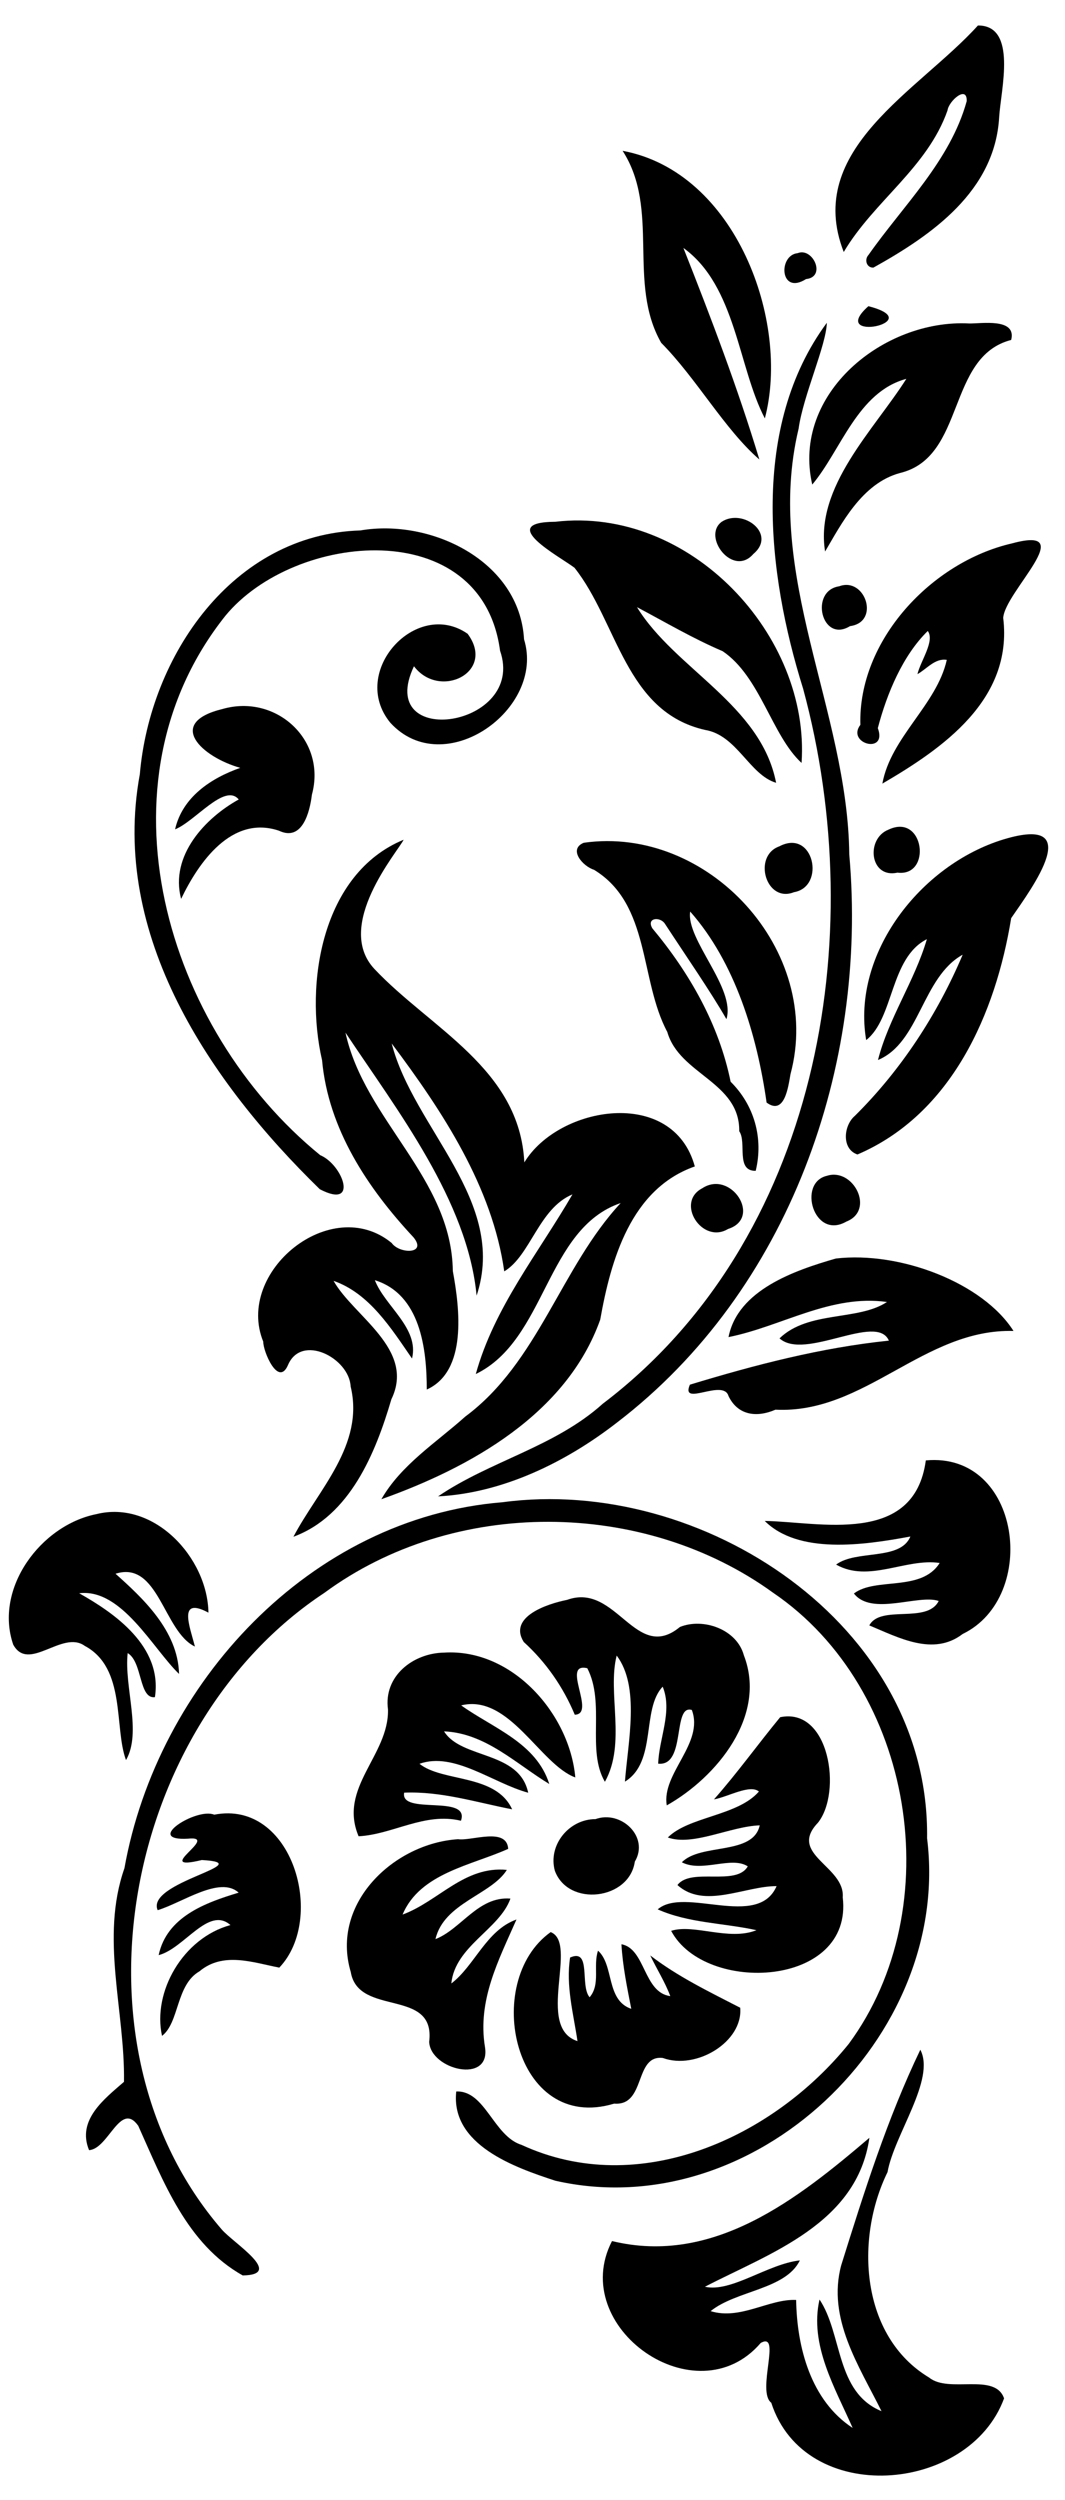
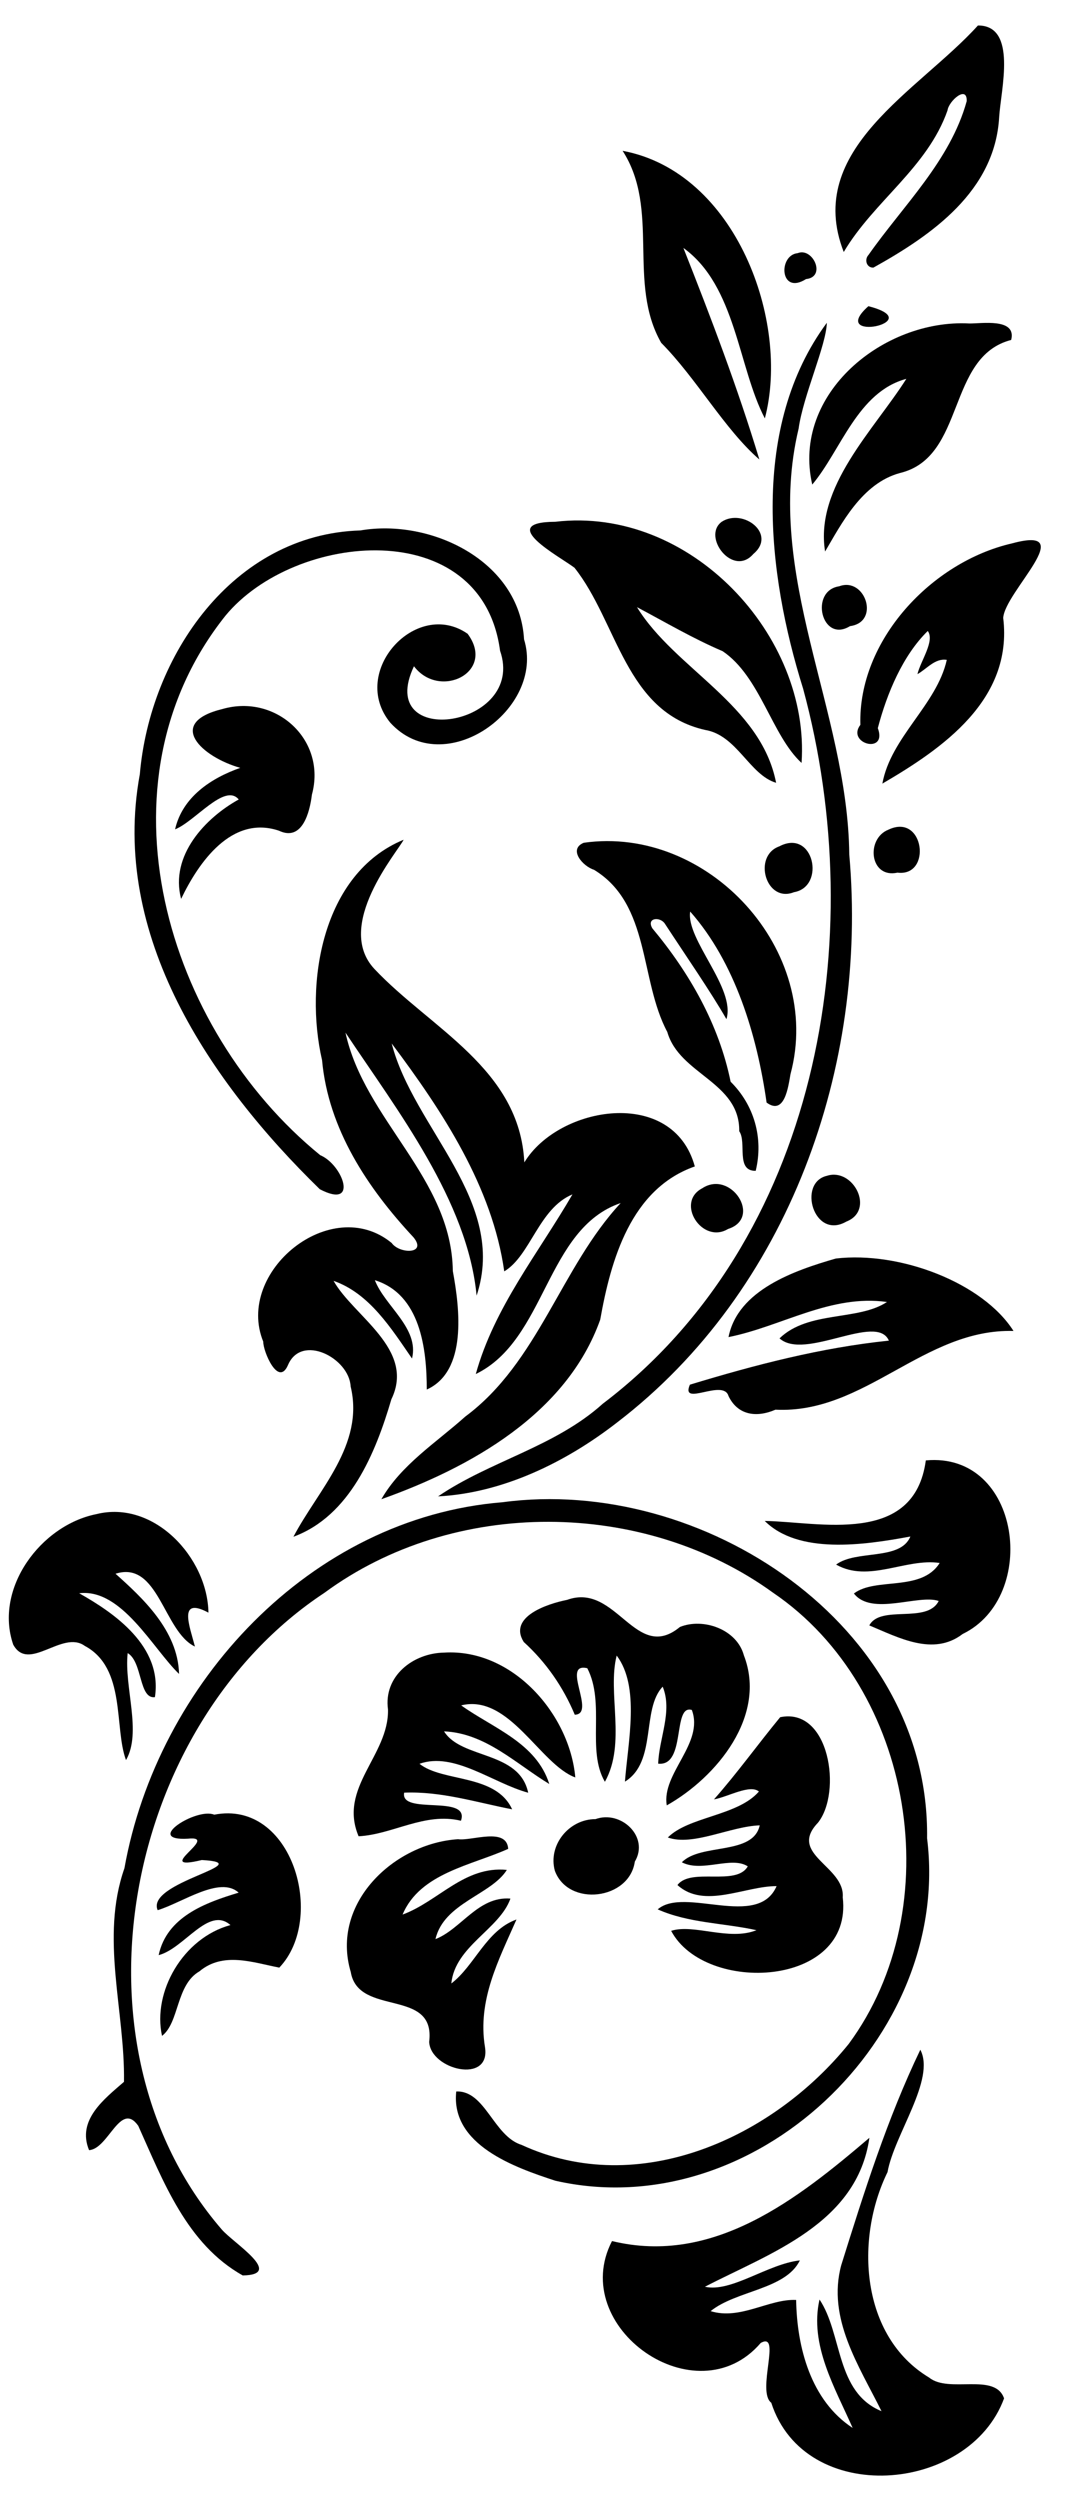
<svg xmlns="http://www.w3.org/2000/svg" id="svg2" height="615pt" width="262pt" version="1.1" viewBox="0 0 262 615">
  <g>
    <path id="path4" d="m240.58 6.27c9.75-0.05 5.64 15.79 5.23 22.46-1 18.26-16.5 29.06-30.94 37.1-1.71 0.08-2.28-1.99-1.21-3.12 8.53-12.16 20.1-23.13 24.16-37.83 0.14-4.06-4.42-0.04-4.72 2.27-4.94 14.11-18.12 22.32-25.53 34.84-9.87-25.28 18.47-39.63 33.01-55.72z" />
    <path id="path6" d="m153.17 37.1c27.91 5.19 41.25 42.08 34.99 65.82-6.59-12.57-7.07-32.58-20.04-41.93 6.78 17.14 13.35 34.38 18.69 52.04-8.52-7.37-15.48-19.96-24.15-28.7-8.42-14.74-0.19-32.8-9.49-47.23z" />
    <path id="path8" d="m196.25 62.27c3.71-1.49 7.12 5.86 2.04 6.38-6.45 4.09-6.92-5.9-2.04-6.38z" />
    <path id="path10" d="m213.63 75.32c15.32 3.91-10.32 9.18 0 0z" />
    <path id="path12" d="m203.41 79.4c-0.14 5.55-5.84 17.98-6.94 26.03-8.62 36 12.09 69.27 12.46 104.76 4.61 52.14-14.78 107.26-57.07 139.68-12.63 9.83-28.2 17.41-44.09 18.22 12.84-8.74 28.75-12.18 40.53-22.8 52.89-40.12 65.93-114.42 49.28-175.86-8.96-28.61-12.96-64.57 5.83-90.03z" />
    <path id="path14" d="m238.43 79.57c2.81 0.08 11.73-1.48 10.33 4.05-15.97 4.14-11.11 28.84-27.37 32.74-9.39 2.53-14.47 12.64-18.41 19.31-2.56-15.92 11.99-29.87 19.99-42.48-12.03 3.23-16.07 17.59-23.15 26.01-5.12-22.39 17.61-40.75 38.61-39.63z" />
    <path id="path16" d="m136.61 128.35c33.22-3.9 62.75 28.02 60.58 59.32-7.33-6.73-10.15-21.24-19.42-27.49-7.28-3.1-14.09-7.13-21.07-10.83 9.37 15.25 30.49 23.96 34.23 43.21-6.56-1.95-9.63-11.73-17.49-13.01-19.64-4.45-21.51-26.55-32.11-39.89-3.61-2.74-19.58-11.24-4.72-11.31z" />
    <path id="path18" d="m177.56 128.34c5.25-3.39 13.65 3.02 7.75 7.95-5.04 5.79-12.68-4.34-7.75-7.95z" />
    <path id="path20" d="m88.67 130.48c17.24-2.97 39.15 7.43 40.25 26.79 5.32 17.21-19.72 34.97-32.91 20.5-10.23-12.5 6.4-30.65 19.03-21.87 7.03 9.47-6.92 16.29-13.2 7.99-9.77 20.61 27.73 15.11 21.18-3.82-4.47-33.6-50.52-29.29-67.56-8.61-32.75 41.08-14.77 101.68 23.32 132.7 5.58 2.33 9.57 13.44-0.11 8.37-26.95-26.28-51.59-62.4-44.27-102.09 2.49-29.03 22.8-59.02 54.27-59.96z" />
    <path id="path22" d="m248.99 133.66c16.9-4.58-1.83 11.92-2.19 18.35 2.42 20.16-14.96 32.13-29.73 40.75 2.08-11.44 13.38-19.39 15.85-30.44-2.9-0.47-4.91 2.23-7.22 3.51 0.77-3.26 4.33-8.17 2.54-10.62-6.11 5.99-10.02 15.25-12.29 23.9 2.45 6.58-7.83 3.83-4.29-0.81-0.6-20.77 17.51-40.1 37.33-44.64z" />
    <path id="path24" d="m206.45 144.22c6.4-2.4 10.17 8.81 2.66 9.8-7 4.31-10.05-8.7-2.66-9.8z" />
    <path id="path26" d="m54.79 174.39c13.11-3.74 25.61 7.61 21.94 21.09-0.51 4.25-2.35 11.61-8.11 8.86-11.64-3.91-19.76 7.8-24.06 16.77-2.84-10.67 6.04-19.97 14.17-24.45-3.43-4.14-10.72 5.38-15.66 7.35 1.8-7.94 8.84-12.6 16.04-15.13-9.36-2.62-18.56-11.04-4.32-14.49z" />
    <path id="path28" d="m218.6 204.07c8.79-4.14 10.72 11.65 2.19 10.59-6.86 1.51-7.86-8.39-2.19-10.59z" />
    <path id="path30" d="m99.3 206.56c-1.48 2.99-17.16 21.11-7.2 31.78 13.82 14.68 35.75 24.51 36.89 47.6 8.43-13.93 36.57-18.67 41.94 0.99-15.76 5.52-20.66 23.02-23.27 37.69-8.26 23.19-31.93 36.37-53.84 44.17 4.87-8.49 13.51-13.94 20.64-20.33 18-13.35 23.53-36.72 38.24-52.53-18.48 6.3-18.26 33.62-35.65 42.07 4.53-16.41 15.38-29.7 23.78-44.2-8.29 3.45-10.31 15.07-16.78 18.94-2.92-20.73-15.12-39.29-27.69-56.06 5.38 20.95 28.6 38.75 20.89 62.03-2.22-23.33-19.53-45.56-32.26-64.7 4.66 21.48 26.13 35.72 26.41 58.66 1.72 9.26 3.56 24.64-6.41 29.14 0-10.04-1.57-23.42-12.77-26.9 2.45 6.38 10.97 11.79 9.14 19.27-5.08-7.36-10.45-16.02-19.3-19.11 4.91 8.74 20.21 16.79 14.22 29.14-3.89 13.24-10.18 28.67-24.09 33.81 6.04-11.52 17.54-22.57 14.07-36.98-0.36-6.98-12.09-13.07-15.41-5.26-2.4 5.57-6.17-3.48-6.08-5.73-7.01-17.18 16.68-36.55 31.59-24.29 1.91 2.72 8.8 2.81 5.36-1.4-11.27-12.09-20.95-26.61-22.49-43.57-4.35-18.88-0.05-45.93 20.07-54.23z" />
-     <path id="path32" d="m246.91 206.47c20.29-6.12 7.17 11.69 1.85 19.38-3.8 23.44-14.65 48.21-37.82 58.14-3.97-1.35-3.42-7.16-0.63-9.51 11.35-11.24 20.33-25 26.52-39.64-10.02 5.56-10.54 21.62-20.84 25.91 2.63-10.33 9.02-19.43 12.03-29.73-9.13 4.65-8.04 19.4-14.93 24.83-3.61-21.15 13.25-43.1 33.82-49.38z" />
    <path id="path34" d="m143.61 207.31c30.55-4.35 59.03 26.47 50.86 56.91-0.54 3.02-1.42 10.28-5.88 7-2.36-16.63-7.77-34.51-18.8-46.99-1.06 6.89 11.26 18.86 8.92 26.47-3.87-6.75-10.11-15.78-15.13-23.46-1.15-1.81-4.62-1.53-3.11 1.1 9.15 10.96 16.41 23.68 19.27 37.75 5.79 5.74 8.13 13.85 6.17 21.92-5 0.07-2.14-7-4.05-9.74 0.16-12.17-14.69-13.9-17.7-24.42-6.86-12.86-4.11-31.43-18.04-39.9-2.75-0.85-6.4-5.04-2.51-6.64z" />
    <path id="path36" d="m191.72 208.19c8.47-4.46 11.49 9.92 3.6 11.28-6.91 2.75-10.23-8.92-3.6-11.28z" />
    <path id="path38" d="m203.44 289.23c6.47-2.08 11.91 8.46 4.78 11.26-8.03 4.63-12.09-9.59-4.78-11.26z" />
    <path id="path40" d="m172.74 292.31c7.06-4.66 14.85 7.3 6.37 10-6.37 3.85-13.02-6.51-6.37-10z" />
    <path id="path42" d="m205.62 309.58c15.78-1.84 36.17 5.95 43.71 17.82-22.08-0.6-36.57 20.47-58.55 19.36-4.65 2.01-9.27 1.41-11.56-3.35-1.26-4.38-11.9 2.78-9.5-2.8 16.02-4.87 32.31-9.12 48.95-10.83-2.97-6.94-20.7 5.03-26.9-0.56 7.09-6.87 19.32-4.24 26.43-8.95-13.86-1.94-25.95 6.04-38.98 8.64 2.28-11.59 16.21-16.39 26.4-19.33z" />
    <path id="path44" d="m227.76 359.24c23.44-2.17 27.93 33.58 9.06 42.7-7.23 5.55-15.78 0.87-22.96-2.11 2.76-5.18 14.19-0.31 17.07-6.01-4.93-1.72-16.51 3.78-20.86-1.84 5.33-4.08 16.59-0.33 21.1-7.51-8.35-1.24-17.43 4.96-25.48 0.4 4.94-3.72 15.81-0.89 18.27-6.91-11.59 2.16-27.55 4.42-35.83-3.83 13.32 0.2 36.78 6.25 39.63-14.89z" />
    <path id="path46" d="m123.63 369.53c48.95-6.59 105.18 30.01 104.44 82.66 6.11 49.04-42.72 95.32-91.45 84.24-9.94-3.25-25.8-8.79-24.38-21.95 7.13-0.32 9.16 11 16.09 13.14 28.91 13.33 61.82-1.78 80.46-24.84 24.83-33.68 16.04-87.44-18.59-110.98-31.88-23.11-78.57-23.44-110.4 0.02-49.12 32.4-64.64 110.98-25.25 156.6 2.92 3.39 15.51 11.13 5.17 11.31-13.77-7.7-19.58-23.2-25.71-36.81-4.41-6.22-7.3 5.69-12.1 5.99-3.08-7.44 3.82-12.64 8.59-16.81 0.28-17.4-5.9-35.4 0.11-52.54 8.12-45.46 45.67-86.22 93.02-90.03z" />
    <path id="path48" d="m23.69 372.46c14.17-3.55 27.36 10.67 27.59 24.23-7.64-4.08-4.57 3.45-3.33 8.34-7.73-3.68-8.94-21.27-19.53-17.91 6.51 5.84 15.36 13.91 15.63 24.65-6.46-6.23-14.13-21.12-24.57-19.85 8.58 4.83 20.56 13.03 18.63 25.56-3.97 0.51-3.02-8.67-6.7-10.84-0.91 8.36 3.54 19.46-0.41 26.32-2.98-7.98 0.09-22.64-10.16-28.1-5.5-3.99-13.8 6.63-17.59-0.31-4.74-13.84 6.79-29.36 20.44-32.09z" />
    <path id="path50" d="m139.53 393.54c12.12-4.38 16.82 15.69 27.74 6.67 5.75-2.32 14 0.57 15.73 6.98 5.74 14.84-6.63 29.96-18.97 36.91-1.32-7.87 9.23-15.23 6.17-23.47-4.83-1.48-1.34 13.93-8.28 13.21 0.19-6.26 3.59-12.86 1.11-18.94-5.29 5.56-1.34 18.46-9.29 23.36 0.76-9.92 3.75-23.35-2.03-31.01-2.35 9.17 2.41 21.56-2.9 31.05-4.56-7.76 0.15-19.29-4.33-27.94-6.58-1.54 2.28 11.31-3.08 11.44-2.84-6.81-7.09-12.93-12.55-17.89-3.89-6.19 5.75-9.39 10.68-10.37z" />
    <path id="path52" d="m109.25 406.52c16.82-1.04 30.9 15.13 32.28 30.71-8.7-3.21-16.24-20.63-28.08-17.73 7.87 5.63 18.48 9.19 21.68 19.34-8.25-5-15.69-12.51-25.89-12.95 4.27 6.88 18.52 4.73 20.7 15.1-8.71-2.37-18.22-10.15-26.74-7.12 5.72 4.58 18.76 2.41 22.79 11.2-8.8-1.71-17.47-4.48-26.56-4.1-1.05 5.61 16.24 0.32 13.97 6.91-8.93-2.15-16.75 3.38-25.18 3.82-5.07-11.98 7.48-19.89 7.23-31.19-1.13-8.24 6.2-13.87 13.8-13.99z" />
    <path id="path54" d="m191.93 422.41c12.16-2.52 15.26 18.5 9.29 25.96-7.48 7.81 6.7 10.67 6.1 18.34 2.63 22.2-33.92 23.93-42.21 8.25 5.58-1.79 14.22 2.55 20.99-0.16-8.06-1.78-16.67-1.72-24.3-5.12 6.56-5.71 24.65 4.93 29.25-5.72-7.83-0.02-17.8 5.7-24.39-0.26 3.3-4.4 14.47 0.36 17.3-4.6-4.01-2.61-11.23 1.58-16.22-1 4.67-4.78 17.53-1.63 19.16-9.09-7.28 0.26-16.41 5.19-22.61 2.99 5.16-5.18 17.22-5.3 22.41-11.31-2.21-1.84-7.59 1.31-11.06 1.94 5.74-6.49 10.8-13.56 16.29-20.22z" />
    <path id="path56" d="m52.7 446.39c19.23-3.76 27.61 25.45 16.01 37.62-6.53-1.27-13.8-3.97-19.64 0.91-5.81 3.33-4.93 12.6-9.21 15.88-2.38-10.79 5.11-24.06 16.83-27.26-5.39-4.77-11.34 5.76-17.66 7.4 2-9.42 11.46-12.9 19.68-15.37-4.59-4.22-13.9 2.49-19.92 4.31-3.04-6.92 25.35-11.54 10.86-12.34-12.66 3.05 4.81-6.11-3.41-5.25-11.03 0.62 2.13-7.74 6.46-5.9z" />
    <path id="path58" d="m146.5 447.48c6.28-2.28 13.32 4.36 9.67 10.46-1.34 9.42-16.36 11.21-19.67 2.25-1.74-6.31 3.47-12.72 10-12.71z" />
    <path id="path60" d="m112.69 452.42c3.29 0.49 11.97-3.05 12.33 2.37-8.98 4.07-21.71 5.96-25.98 16.17 8.82-3.25 15.2-12.02 25.65-10.99-3.79 6.11-15.51 8.14-17.56 17.03 6.34-2.47 10.52-10.6 18.44-9.97-2.65 7.53-13.63 11.69-14.54 20.88 5.78-4.41 8.59-13.09 16.03-15.74-4.39 9.99-9.64 19.86-7.75 31.38 1.49 9.21-13.4 5.6-13.73-1.27 1.67-13.41-17.43-6.06-19.29-17.2-5.03-16.87 10.61-31.65 26.4-32.66z" />
-     <path id="path62" d="m135.47 475.27c6.91 2.73-3.84 23.46 6.6 26.82-1.01-6.79-2.9-13.66-1.82-20.56 5.31-2.37 2.36 6.94 4.8 9.77 2.75-3.22 0.79-7.72 2.07-11.46 4.01 3.58 1.89 12.16 8.18 14.31-1.03-5.26-2.12-10.54-2.42-15.89 5.91 1.06 5.41 11.91 12.02 12.76-1.31-3.5-3.34-6.66-4.93-10.01 6.82 5.26 14.68 9.02 22.13 12.87 0.73 8.35-10.78 15.38-19.05 12.35-7.08-0.82-4.09 11.86-11.95 11.23-24.62 7.45-32.73-30-15.63-42.19z" />
    <path id="path64" d="m226.41 504.21c3.8 7.29-6.42 20.86-8.07 30.1-8.03 16.42-6.67 40.39 10.25 50.55 4.87 3.94 16.2-1.32 18.42 5.11-8.64 23.47-49.01 26.73-57.27 1.08-3.7-2.83 2.62-17.63-2.59-14.72-15.83 18.48-47.57-3.83-36.59-25.06 24.98 6.08 45.76-10.43 63.32-25.4-3.01 21.2-24.55 28.38-40.46 36.64 6.45 1.48 15.52-5.64 23.35-6.48-3.48 7.18-15.65 7.37-21.95 12.48 7.33 2.26 14.38-3.07 21.04-2.75 0.18 11.67 3.62 24.76 13.9 31.48-4.32-9.83-10.69-20.44-8.15-31.59 5.69 8.51 3.9 22.81 15.25 27.47-5.5-11.11-13.44-22.8-9.91-35.91 5.62-17.96 11.3-36.01 19.46-53z" />
  </g>
</svg>